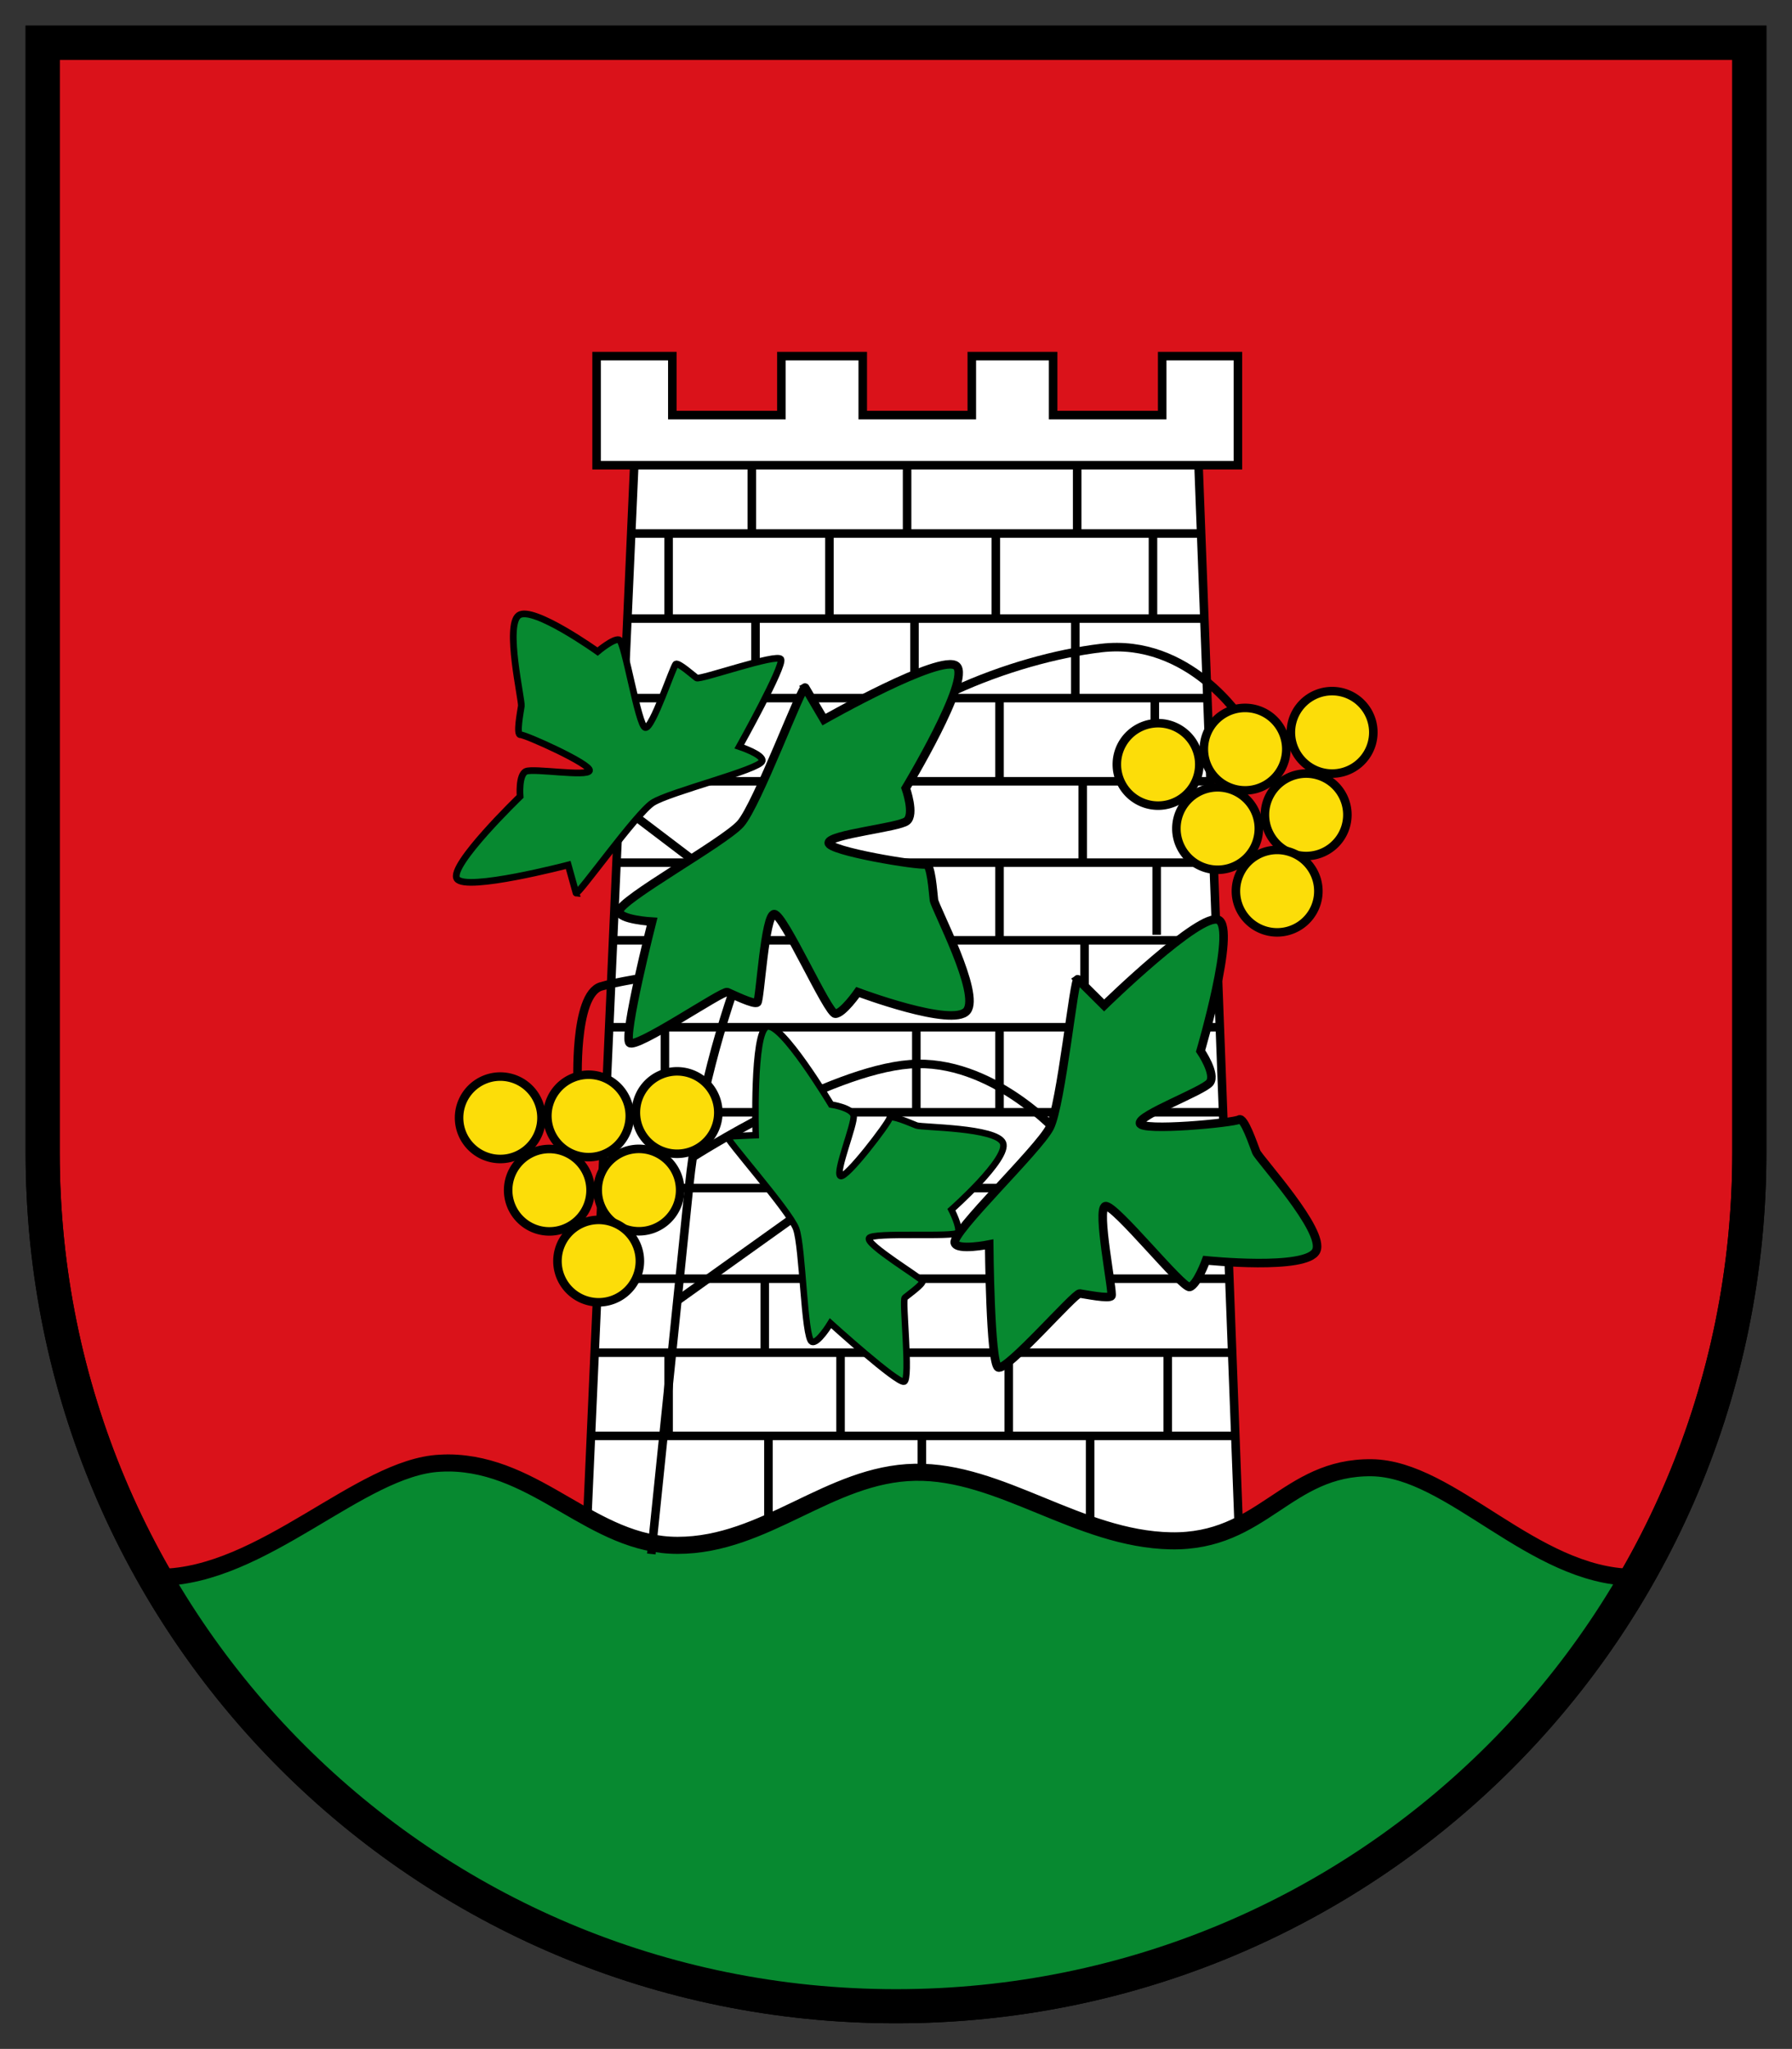
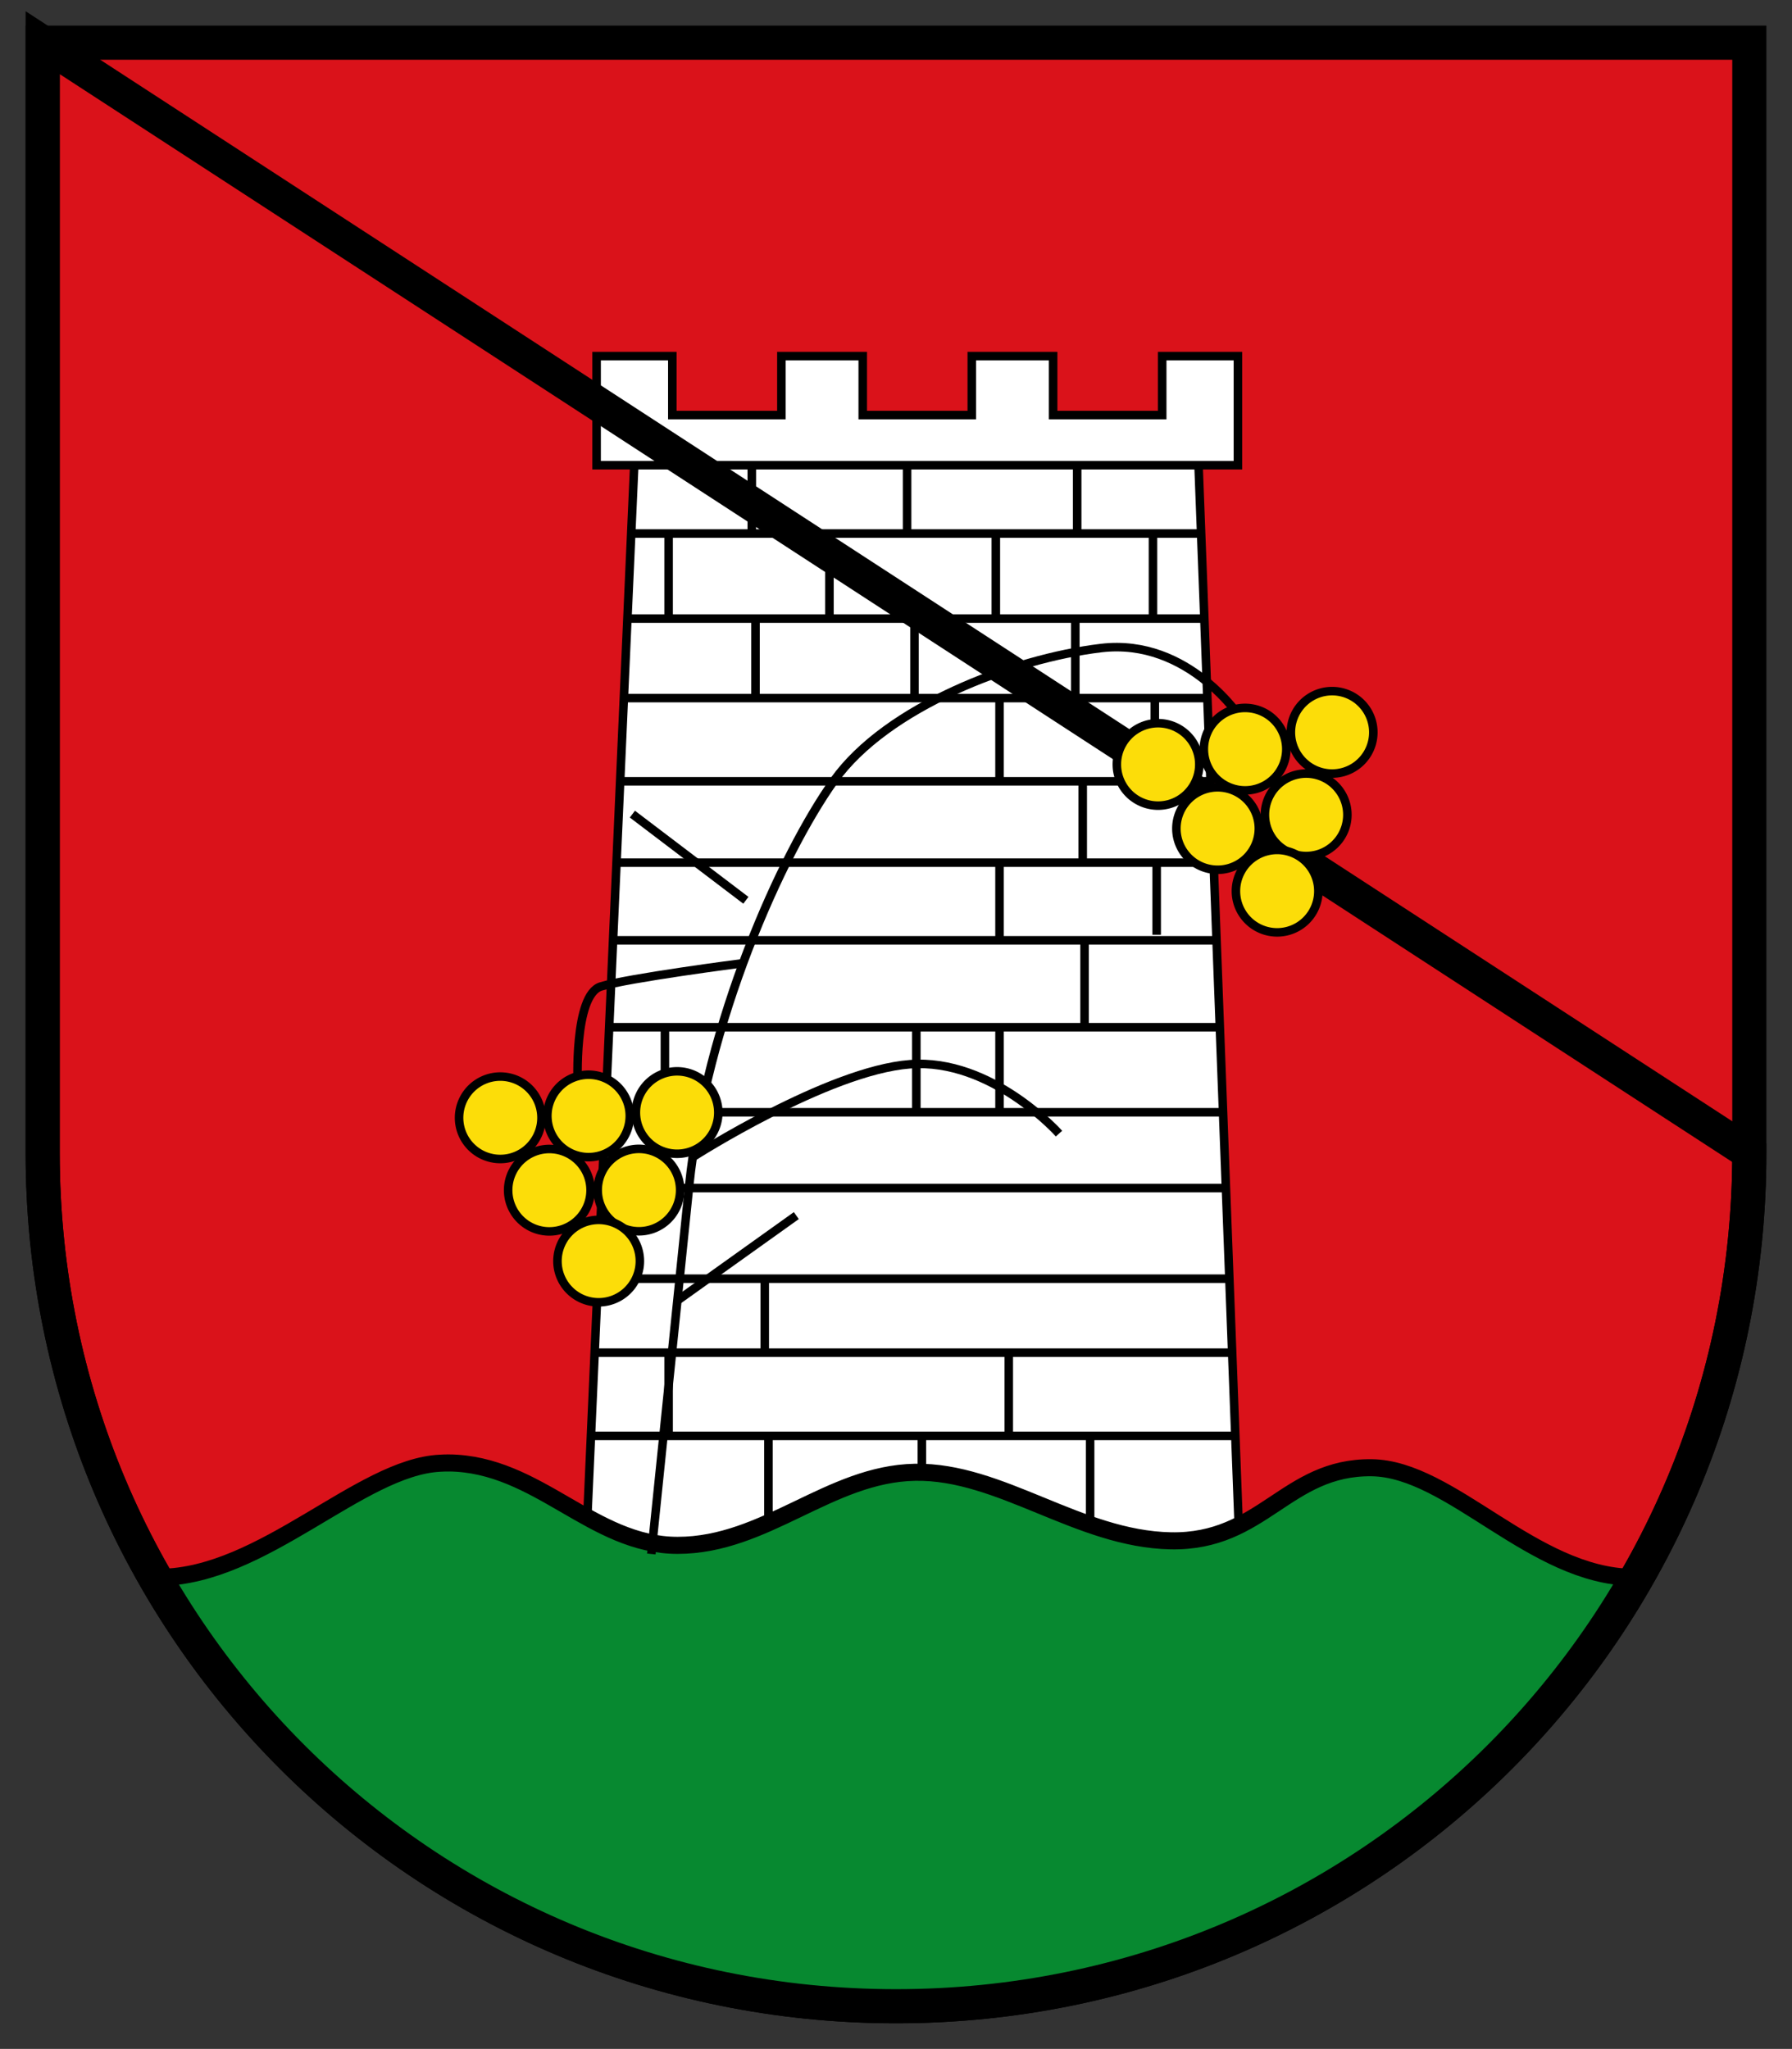
<svg xmlns="http://www.w3.org/2000/svg" xmlns:ns1="http://www.inkscape.org/namespaces/inkscape" xmlns:ns2="http://sodipodi.sourceforge.net/DTD/sodipodi-0.dtd" xmlns:xlink="http://www.w3.org/1999/xlink" version="1.1" width="210" height="240.062" id="svg2" ns1:version="0.48.4 r9939" ns2:docname="Gols-COA.svg">
  <rect width="100%" height="100%" fill="#333333" stroke="none" />
  <ns2:namedview pagecolor="#ffffff" bordercolor="#666666" borderopacity="1" objecttolerance="10" gridtolerance="10" guidetolerance="10" ns1:pageopacity="0" ns1:pageshadow="2" ns1:window-width="1000" ns1:window-height="924" id="namedview69" showgrid="false" fit-margin-top="3" fit-margin-bottom="3" fit-margin-left="3" fit-margin-right="3" ns1:zoom="1.0082777" ns1:cx="86.601526" ns1:cy="27.000963" ns1:window-x="0" ns1:window-y="0" ns1:window-maximized="0" ns1:current-layer="g3819" />
  <defs id="defs4" />
  <g transform="translate(-255.094,-270.281)" id="layer1">
    <path d="m 260.094,275.281 0,130 0,0.062 c 0,55.4 44.6,100 100,100 55.4,0 100,-44.6 100,-100 l 0,-0.062 0,-130 -200,0 z" id="rect2890" style="fill:#da121a;fill-opacity:1;stroke:#000000;stroke-width:4;stroke-miterlimit:4;stroke-opacity:1;stroke-dasharray:none" ns1:connector-curvature="0" />
    <g transform="translate(237.039,-3.339)" id="g3850">
      <path d="m 92.508,325.298 -5.849,131.071 76.693,-0.433 -4.983,-131.504 -65.86,0.867 z" id="path3739" style="fill:#ffffff;stroke:#000000;stroke-width:1px;stroke-linecap:butt;stroke-linejoin:miter;stroke-opacity:1" ns1:connector-curvature="0" />
      <path d="m 91.858,336.131 66.727,0" id="path3741" style="fill:none;stroke:#000000;stroke-width:1px;stroke-linecap:butt;stroke-linejoin:miter;stroke-opacity:1" ns1:connector-curvature="0" />
      <path d="m 91.425,346.096 67.81,0" id="path3743" style="fill:none;stroke:#000000;stroke-width:1px;stroke-linecap:butt;stroke-linejoin:miter;stroke-opacity:1" ns1:connector-curvature="0" />
      <path d="m 159.451,355.412 -68.027,0" id="path3745" style="fill:none;stroke:#000000;stroke-width:1px;stroke-linecap:butt;stroke-linejoin:miter;stroke-opacity:1" ns1:connector-curvature="0" />
      <path d="m 159.885,365.161 -68.893,0" id="path3747" style="fill:none;stroke:#000000;stroke-width:1px;stroke-linecap:butt;stroke-linejoin:miter;stroke-opacity:1" ns1:connector-curvature="0" />
      <path d="m 160.101,374.694 -69.977,0" id="path3749" style="fill:none;stroke:#000000;stroke-width:1px;stroke-linecap:butt;stroke-linejoin:miter;stroke-opacity:1" ns1:connector-curvature="0" />
      <path d="m 89.908,383.793 70.627,0" id="path3751" style="fill:none;stroke:#000000;stroke-width:1px;stroke-linecap:butt;stroke-linejoin:miter;stroke-opacity:1" ns1:connector-curvature="0" />
      <path d="m 160.751,393.975 -71.493,0" id="path3753" style="fill:none;stroke:#000000;stroke-width:1px;stroke-linecap:butt;stroke-linejoin:miter;stroke-opacity:1" ns1:connector-curvature="0" />
      <path d="m 161.185,403.941 -72.143,0" id="path3755" style="fill:none;stroke:#000000;stroke-width:1px;stroke-linecap:butt;stroke-linejoin:miter;stroke-opacity:1" ns1:connector-curvature="0" />
      <path d="m 88.608,412.823 73.01,0" id="path3757" style="fill:none;stroke:#000000;stroke-width:1px;stroke-linecap:butt;stroke-linejoin:miter;stroke-opacity:1" ns1:connector-curvature="0" />
      <path d="m 162.051,423.439 -74.093,0" id="path3759" style="fill:none;stroke:#000000;stroke-width:1px;stroke-linecap:butt;stroke-linejoin:miter;stroke-opacity:1" ns1:connector-curvature="0" />
      <path d="m 87.742,432.105 74.526,0" id="path3761" style="fill:none;stroke:#000000;stroke-width:1px;stroke-linecap:butt;stroke-linejoin:miter;stroke-opacity:1" ns1:connector-curvature="0" />
      <path d="m 162.484,441.854 -75.393,0" id="path3763" style="fill:none;stroke:#000000;stroke-width:1px;stroke-linecap:butt;stroke-linejoin:miter;stroke-opacity:1" ns1:connector-curvature="0" />
      <path d="m 106.157,335.914 0,-10.832" id="path3765" style="fill:none;stroke:#000000;stroke-width:1px;stroke-linecap:butt;stroke-linejoin:miter;stroke-opacity:1" ns1:connector-curvature="0" />
      <path d="m 124.355,336.131 0,-11.699" id="path3767" style="fill:none;stroke:#000000;stroke-width:1px;stroke-linecap:butt;stroke-linejoin:miter;stroke-opacity:1" ns1:connector-curvature="0" />
      <path d="m 144.286,335.914 0,-11.266" id="path3769" style="fill:none;stroke:#000000;stroke-width:1px;stroke-linecap:butt;stroke-linejoin:miter;stroke-opacity:1" ns1:connector-curvature="0" />
      <path d="m 96.407,346.096 0,-10.182" id="path3771" style="fill:none;stroke:#000000;stroke-width:1px;stroke-linecap:butt;stroke-linejoin:miter;stroke-opacity:1" ns1:connector-curvature="0" />
      <path d="m 115.256,345.88 0,-9.532" id="path3773" style="fill:none;stroke:#000000;stroke-width:1px;stroke-linecap:butt;stroke-linejoin:miter;stroke-opacity:1" ns1:connector-curvature="0" />
      <path d="m 134.754,345.88 0,-9.749" id="path3775" style="fill:none;stroke:#000000;stroke-width:1px;stroke-linecap:butt;stroke-linejoin:miter;stroke-opacity:1" ns1:connector-curvature="0" />
      <path d="m 153.169,345.663 0,-9.532" id="path3777" style="fill:none;stroke:#000000;stroke-width:1px;stroke-linecap:butt;stroke-linejoin:miter;stroke-opacity:1" ns1:connector-curvature="0" />
      <path d="m 106.59,355.195 0,-9.316" id="path3779" style="fill:none;stroke:#000000;stroke-width:1px;stroke-linecap:butt;stroke-linejoin:miter;stroke-opacity:1" ns1:connector-curvature="0" />
      <path d="m 125.221,355.195 0,-9.316" id="path3781" style="fill:none;stroke:#000000;stroke-width:1px;stroke-linecap:butt;stroke-linejoin:miter;stroke-opacity:1" ns1:connector-curvature="0" />
      <path d="m 144.07,355.412 0,-9.099" id="path3783" style="fill:none;stroke:#000000;stroke-width:1px;stroke-linecap:butt;stroke-linejoin:miter;stroke-opacity:1" ns1:connector-curvature="0" />
      <path d="m 153.385,365.161 0,-9.532" id="path3785" style="fill:none;stroke:#000000;stroke-width:1px;stroke-linecap:butt;stroke-linejoin:miter;stroke-opacity:1" ns1:connector-curvature="0" />
      <path d="m 135.187,364.945 0,-9.532" id="path3787" style="fill:none;stroke:#000000;stroke-width:1px;stroke-linecap:butt;stroke-linejoin:miter;stroke-opacity:1" ns1:connector-curvature="0" />
      <path d="m 144.936,374.477 0,-8.882" id="path3789" style="fill:none;stroke:#000000;stroke-width:1px;stroke-linecap:butt;stroke-linejoin:miter;stroke-opacity:1" ns1:connector-curvature="0" />
      <path d="m 135.187,383.793 0,-8.882" id="path3791" style="fill:none;stroke:#000000;stroke-width:1px;stroke-linecap:butt;stroke-linejoin:miter;stroke-opacity:1" ns1:connector-curvature="0" />
      <path d="m 153.602,383.143 0,-8.666" id="path3793" style="fill:none;stroke:#000000;stroke-width:1px;stroke-linecap:butt;stroke-linejoin:miter;stroke-opacity:1" ns1:connector-curvature="0" />
      <path d="m 145.153,393.542 0,-9.749" id="path3795" style="fill:none;stroke:#000000;stroke-width:1px;stroke-linecap:butt;stroke-linejoin:miter;stroke-opacity:1" ns1:connector-curvature="0" />
      <path d="m 125.438,403.941 0,-9.966" id="path3797" style="fill:none;stroke:#000000;stroke-width:1px;stroke-linecap:butt;stroke-linejoin:miter;stroke-opacity:1" ns1:connector-curvature="0" />
      <path d="m 145.803,442.07 0,11.916" id="path3799" style="fill:none;stroke:#000000;stroke-width:1px;stroke-linecap:butt;stroke-linejoin:miter;stroke-opacity:1" ns1:connector-curvature="0" />
      <path d="m 126.088,442.07 0,7.799" id="path3801" style="fill:none;stroke:#000000;stroke-width:1px;stroke-linecap:butt;stroke-linejoin:miter;stroke-opacity:1" ns1:connector-curvature="0" />
      <path d="m 108.106,441.854 0,14.732" id="path3803" style="fill:none;stroke:#000000;stroke-width:1px;stroke-linecap:butt;stroke-linejoin:miter;stroke-opacity:1" ns1:connector-curvature="0" />
      <path d="m 96.407,431.888 0,9.966" id="path3805" style="fill:none;stroke:#000000;stroke-width:1px;stroke-linecap:butt;stroke-linejoin:miter;stroke-opacity:1" ns1:connector-curvature="0" />
-       <path d="m 116.556,432.105 0,9.532" id="path3807" style="fill:none;stroke:#000000;stroke-width:1px;stroke-linecap:butt;stroke-linejoin:miter;stroke-opacity:1" ns1:connector-curvature="0" />
      <path d="m 136.27,432.105 0,9.749" id="path3809" style="fill:none;stroke:#000000;stroke-width:1px;stroke-linecap:butt;stroke-linejoin:miter;stroke-opacity:1" ns1:connector-curvature="0" />
-       <path d="m 154.902,432.105 0,9.316" id="path3811" style="fill:none;stroke:#000000;stroke-width:1px;stroke-linecap:butt;stroke-linejoin:miter;stroke-opacity:1" ns1:connector-curvature="0" />
      <path d="m 107.673,423.006 0,8.882" id="path3813" style="fill:none;stroke:#000000;stroke-width:1px;stroke-linecap:butt;stroke-linejoin:miter;stroke-opacity:1" ns1:connector-curvature="0" />
      <path d="m 135.187,393.758 0,10.182" id="path3815" style="fill:none;stroke:#000000;stroke-width:1px;stroke-linecap:butt;stroke-linejoin:miter;stroke-opacity:1" ns1:connector-curvature="0" />
      <path d="m 95.974,393.975 0,9.749" id="path3817" style="fill:none;stroke:#000000;stroke-width:1px;stroke-linecap:butt;stroke-linejoin:miter;stroke-opacity:1" ns1:connector-curvature="0" />
      <path d="m 87.969,315.344 0,12.781 75.156,0 0,-12.781 -8.875,0 0,6.906 -12.781,0 0,-6.906 -9.531,0 0,6.906 -12.781,0 0,-6.906 -9.531,0 0,6.906 -12.781,0 0,-6.906 -8.875,0 z" id="rect3711" style="fill:#ffffff;stroke:#000000;stroke-width:1;stroke-miterlimit:4;stroke-opacity:1" ns1:connector-curvature="0" />
    </g>
    <path d="m 307.688,441.688 c -0.337,-0.003 -0.685,0.014 -1.031,0.031 -9.35,0.459 -20.748,13.274 -32.844,13.375 l -0.562,0 c 17.206,30.069 49.581,50.25 86.844,50.25 37.262,0 69.638,-20.181 86.844,-50.25 l -0.469,0 c -11.745,-0.126 -21.316,-12.722 -30.625,-12.844 -10.022,-0.131 -12.772,8.774 -23.562,8.562 -10.79,-0.212 -19.946,-8.216 -29.969,-8.031 -10.022,0.184 -17.501,8.562 -27.812,8.562 -9.99,0 -16.351,-9.554 -26.812,-9.656 z" id="path3671" style="fill:#078930;fill-opacity:1;stroke:#000000;stroke-width:2;stroke-linecap:butt;stroke-linejoin:miter;stroke-miterlimit:4;stroke-opacity:1;stroke-dasharray:none" ns1:connector-curvature="0" />
-     <path d="m 260.094,275.281 0,130 0,0.062 c 0,55.4 44.6,100 100,100 55.4,0 100,-44.6 100,-100 l 0,-0.062 0,-130 -200,0 z" id="path3679" style="fill:none;stroke:#000000;stroke-width:4;stroke-miterlimit:4;stroke-opacity:1;stroke-dasharray:none" ns1:connector-curvature="0" />
+     <path d="m 260.094,275.281 0,130 0,0.062 c 0,55.4 44.6,100 100,100 55.4,0 100,-44.6 100,-100 z" id="path3679" style="fill:none;stroke:#000000;stroke-width:4;stroke-miterlimit:4;stroke-opacity:1;stroke-dasharray:none" ns1:connector-curvature="0" />
    <g transform="translate(233.4,-5.492)" id="g3843">
      <path d="m 167.222,360.077 c 0,0 -6.157,-9.605 -16.501,-8.373 -10.344,1.231 -25.12,6.896 -31.277,15.515 -6.157,8.62 -15.023,28.322 -16.993,47.531 -1.97,19.21 -4.433,43.099 -4.433,43.099" id="path3833" style="fill:none;stroke:#000000;stroke-width:1px;stroke-linecap:butt;stroke-linejoin:miter;stroke-opacity:1" ns1:connector-curvature="0" />
      <path d="m 101.22,428.05 13.792,-9.851" id="path3835" style="fill:none;stroke:#000000;stroke-width:1px;stroke-linecap:butt;stroke-linejoin:miter;stroke-opacity:1" ns1:connector-curvature="0" />
      <path d="m 145.796,408.594 c 0,0 -7.881,-8.866 -17.486,-8.127 -9.605,0.739 -25.367,10.836 -25.367,10.836" id="path3837" style="fill:none;stroke:#000000;stroke-width:1px;stroke-linecap:butt;stroke-linejoin:miter;stroke-opacity:1" ns1:connector-curvature="0" />
      <path d="m 89.399,402.929 c 0,0 -0.493,-10.59 2.709,-11.575 3.202,-0.985 16.501,-2.709 16.501,-2.709" id="path3839" style="fill:none;stroke:#000000;stroke-width:1px;stroke-linecap:butt;stroke-linejoin:miter;stroke-opacity:1" ns1:connector-curvature="0" />
      <path d="m 95.802,371.16 13.299,10.097" id="path3841" style="fill:none;stroke:#000000;stroke-width:1px;stroke-linecap:butt;stroke-linejoin:miter;stroke-opacity:1" ns1:connector-curvature="0" />
    </g>
    <g transform="translate(234.626,-5.364)" id="g3819">
-       <path d="m 114.832,356.214 c -0.311,-0.528 -5.615,13.762 -7.597,15.964 -1.982,2.202 -14.203,8.913 -14.203,10.239 0,0.991 3.853,1.211 3.853,1.211 0,0 -3.413,13.432 -2.642,14.203 0.771,0.771 10.9,-6.165 11.45,-5.945 0.55,0.22 3.193,1.541 3.523,1.211 0.33,-0.33 0.881,-10.349 1.982,-10.349 1.101,0 6.276,11.67 7.156,11.67 0.881,0 2.642,-2.532 2.642,-2.532 0,0 11.12,4.184 12.771,2.202 1.651,-1.982 -3.743,-12.111 -3.853,-12.992 -0.11,-0.881 -0.33,-4.404 -0.991,-4.184 -0.661,0.22 -11.45,-1.541 -11.34,-2.532 0.11,-0.991 8.147,-1.762 9.138,-2.532 0.991,-0.771 -0.11,-3.853 -0.11,-3.853 0,0 7.707,-12.771 5.945,-14.313 -1.762,-1.541 -15.524,6.276 -15.524,6.276 l -2.202,-3.743 z" id="path3681" style="fill:#078930;fill-opacity:1;stroke:#000000;stroke-width:1px;stroke-linecap:butt;stroke-linejoin:miter;stroke-opacity:1" ns1:connector-curvature="0" />
      <use transform="matrix(0.357,-0.674,0.674,0.357,-175.364,359.025)" id="use3685" x="0" y="0" width="744.094" height="1052.362" xlink:href="#path3681" style="fill:#078930;fill-opacity:1" />
      <g id="g3701">
        <path d="m 161.01,365.208 a 4.83,4.83 0 1 1 -9.661,0 4.83,4.83 0 1 1 9.661,0 z" id="path3689" style="fill:#fcdd09;fill-opacity:1;stroke:#000000;stroke-width:1;stroke-miterlimit:4;stroke-opacity:1;stroke-dasharray:none" ns1:connector-curvature="0" />
        <use transform="translate(10.197,-1.789)" id="use3691" x="0" y="0" width="744.094" height="1052.362" xlink:href="#path3689" style="fill:#fcdd09;fill-opacity:1" />
        <use transform="translate(20.395,-3.757)" id="use3693" x="0" y="0" width="744.094" height="1052.362" xlink:href="#path3689" style="fill:#fcdd09;fill-opacity:1" />
        <use transform="translate(6.977,7.514)" id="use3695" x="0" y="0" width="744.094" height="1052.362" xlink:href="#path3689" style="fill:#fcdd09;fill-opacity:1" />
        <use transform="translate(17.353,5.904)" id="use3697" x="0" y="0" width="744.094" height="1052.362" xlink:href="#path3689" style="fill:#fcdd09;fill-opacity:1" />
        <use transform="translate(13.954,14.849)" id="use3699" x="0" y="0" width="744.094" height="1052.362" xlink:href="#path3689" style="fill:#fcdd09;fill-opacity:1" />
      </g>
      <use transform="matrix(-0.758,-0.202,0.202,-0.758,103.053,673.478)" id="use3683" x="0" y="0" width="744.094" height="1052.362" xlink:href="#path3681" style="fill:#078930;fill-opacity:1" />
      <use transform="matrix(0.988,0.152,-0.152,0.988,-19.699,22.046)" id="use3709" x="0" y="0" width="744.094" height="1052.362" xlink:href="#g3701" style="fill:#fcdd09;fill-opacity:1" />
      <use transform="matrix(0.967,-0.254,0.254,0.967,-54.742,75.094)" id="use3687" x="0" y="0" width="744.094" height="1052.362" xlink:href="#path3681" style="fill:#078930;fill-opacity:1" />
    </g>
  </g>
</svg>